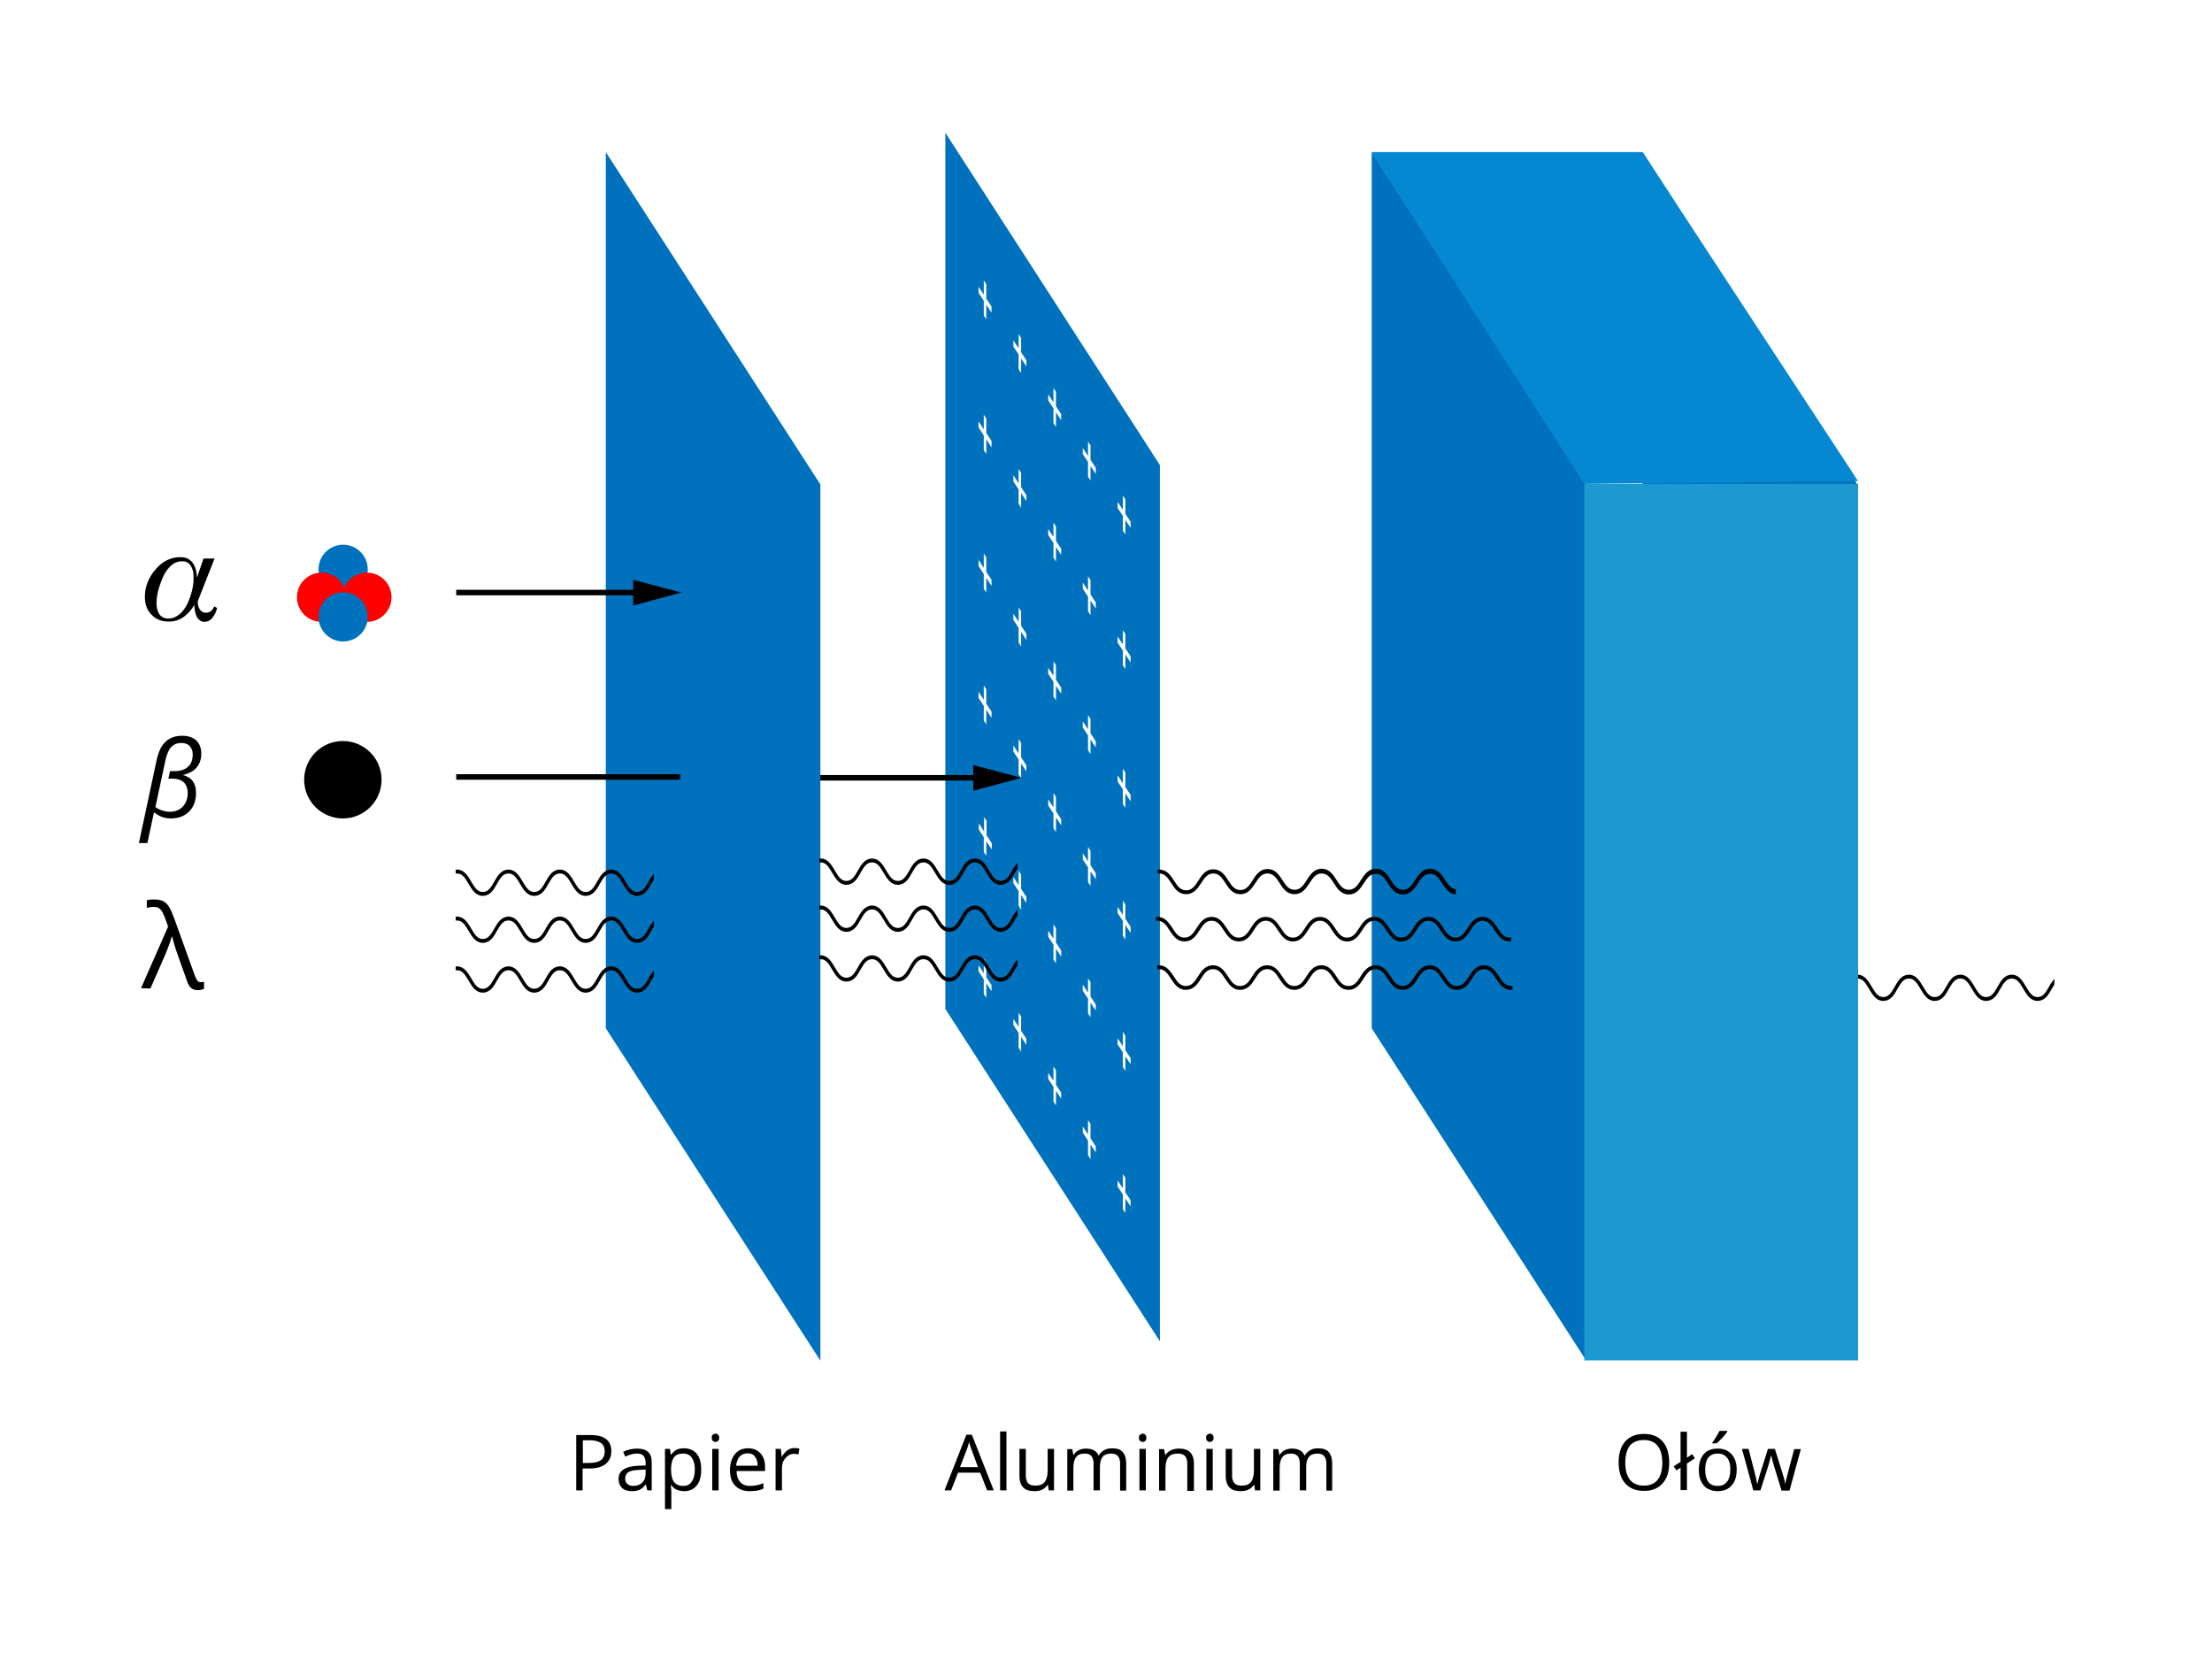
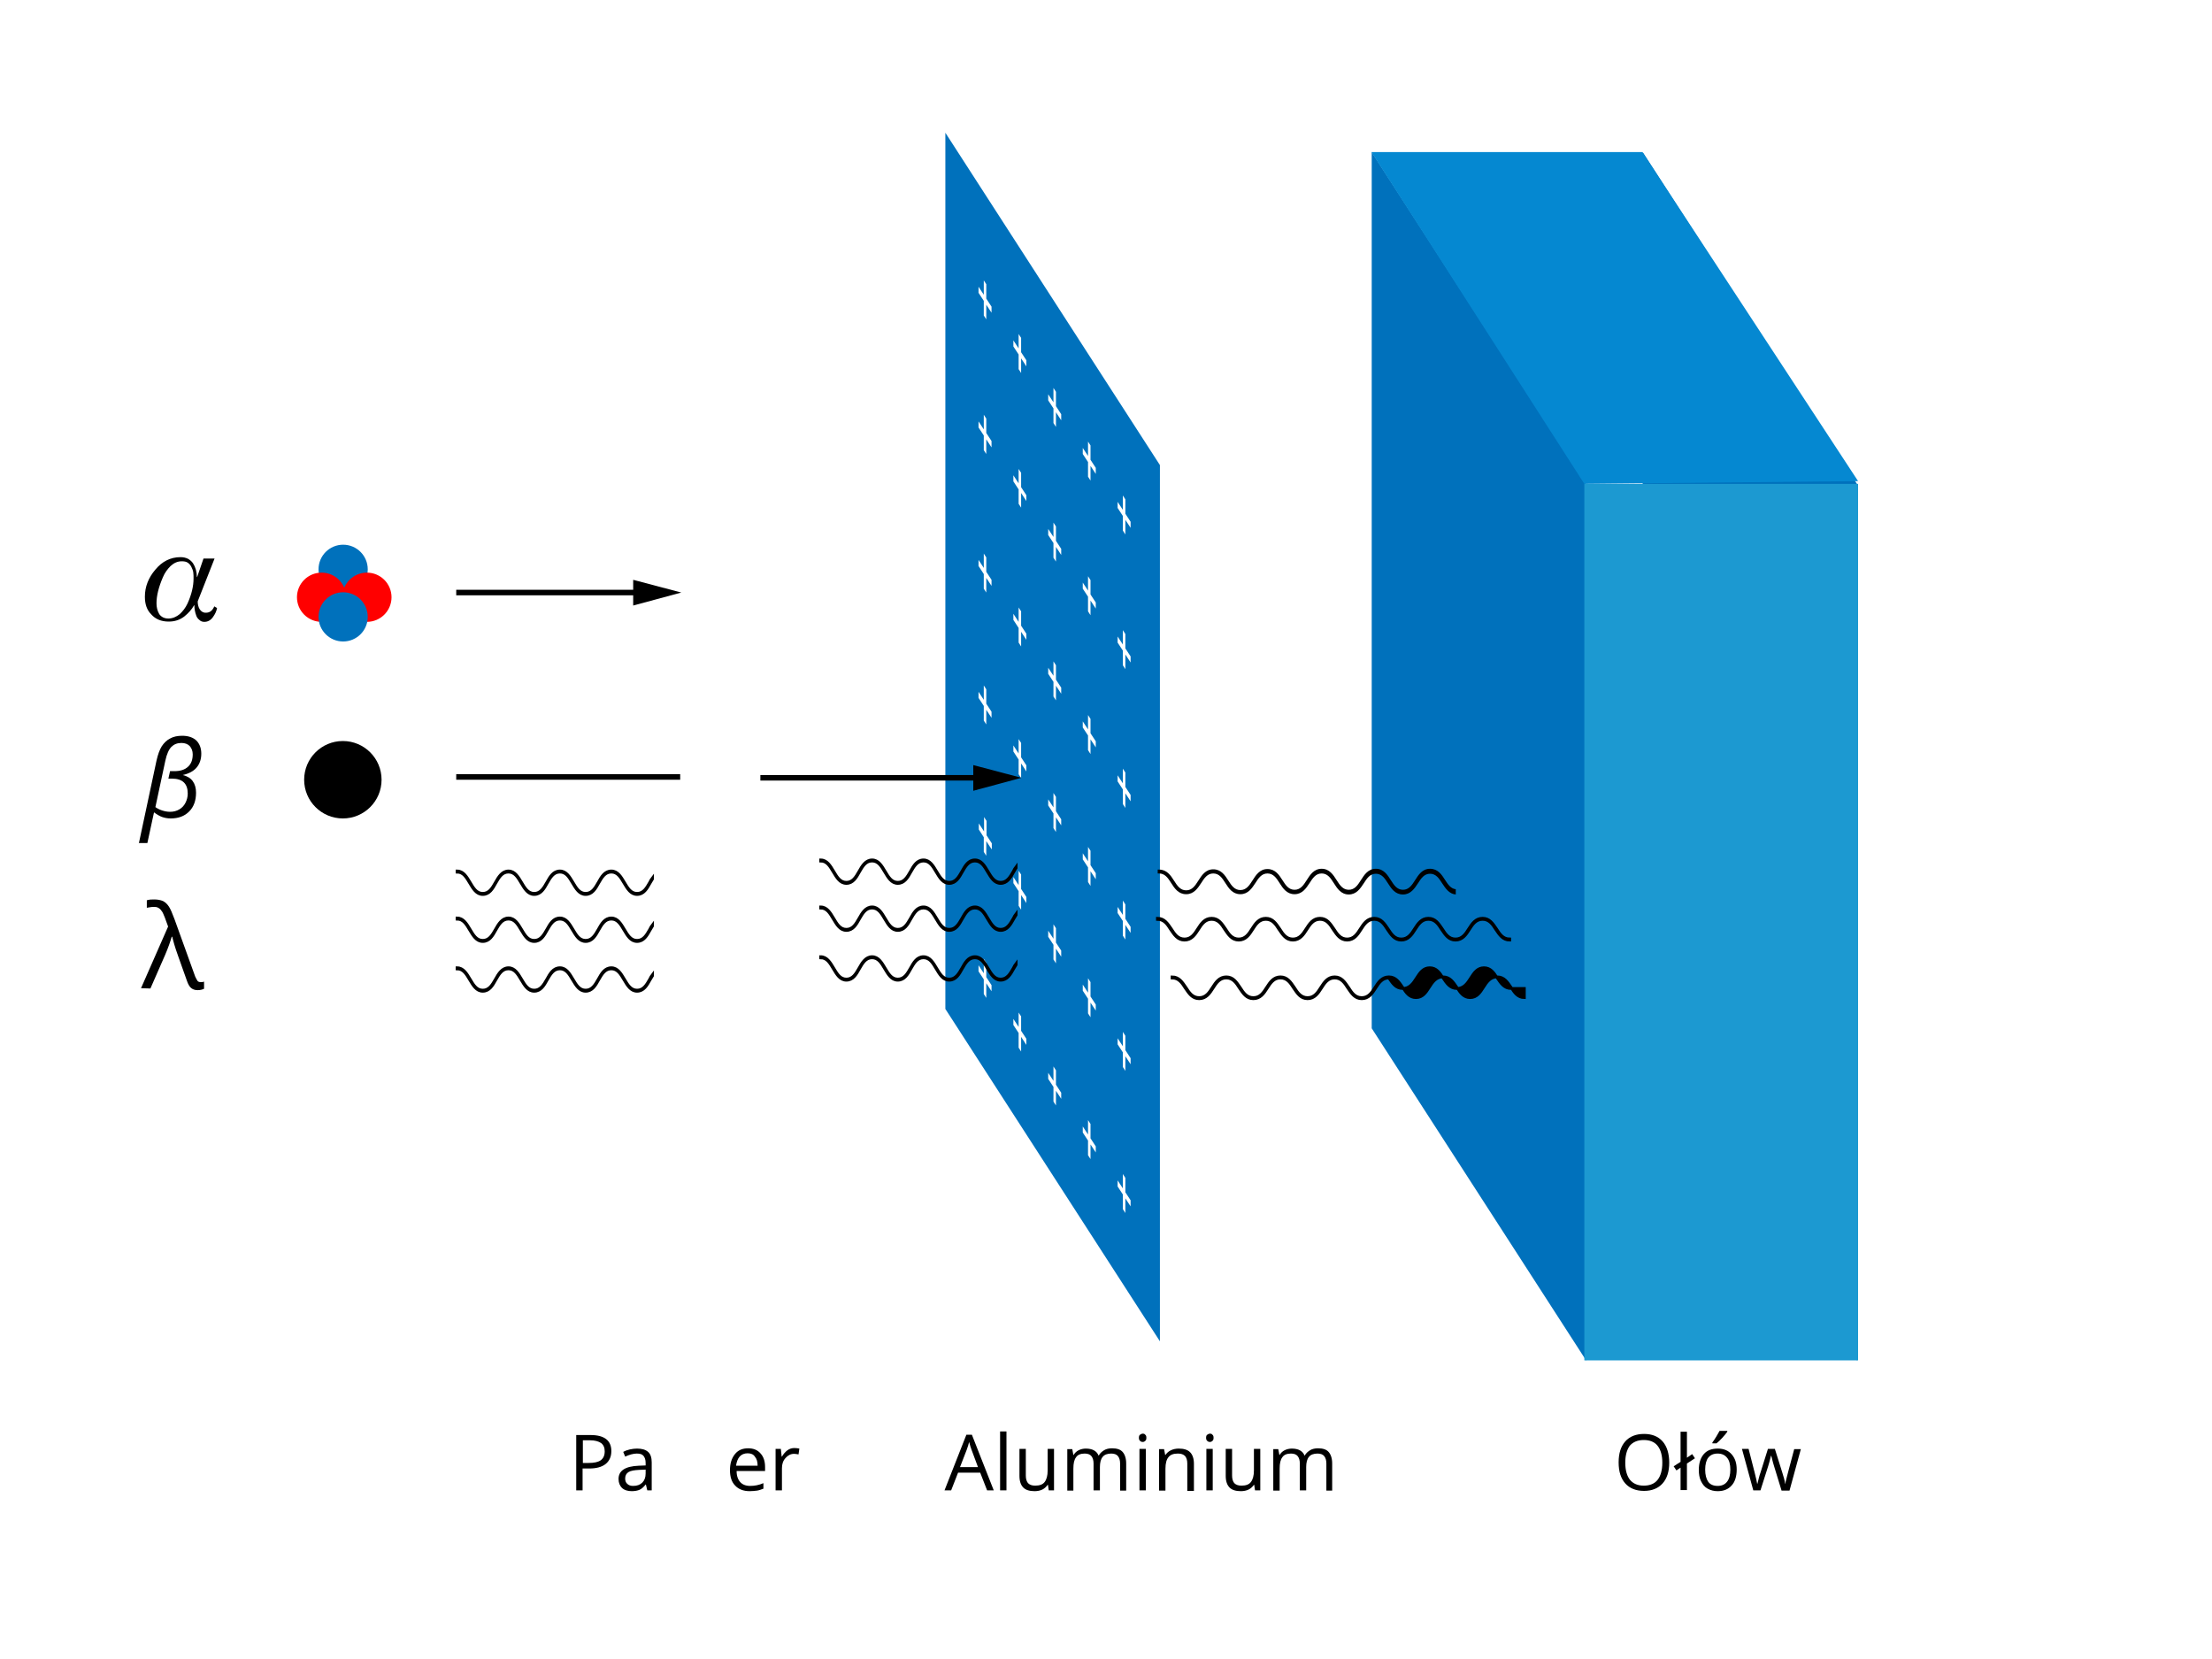
<svg xmlns="http://www.w3.org/2000/svg" version="1.1" x="0px" y="0px" viewBox="0 0 800 600" style="enable-background:new 0 0 800 600;" xml:space="preserve">
  <style type="text/css">
	.st0{fill:#FFFFFF;}
	.st1{fill:#0071BC;}
	.st2{fill:none;stroke:#000000;stroke-width:2;stroke-miterlimit:10;}
	.st3{stroke:#000000;stroke-miterlimit:10;}
	.st4{fill:#0588D1;}
	.st5{fill:#1C99D1;}
	.st6{fill:#FF0000;}
</style>
  <g id="tlo">
    <rect class="st0" width="800" height="600" />
  </g>
  <g id="rysunek">
    <path class="st1" d="M341.9,48v316.9l77.6,120.2V168.2L341.9,48z M358.6,358.5l-1.9-2.9v5.3l-0.9-1.4v-5.3l-1.9-2.9v-2.2l1.9,2.9   v-5.2l0.9,1.4v5.2l1.9,2.9V358.5z M358.6,307.1l-1.9-2.9v5.3l-0.9-1.4v-5.3L354,300v-2.2l1.9,2.9v-5.2l0.9,1.4v5.2l1.9,2.9V307.1z    M358.6,259.6l-1.9-2.9v5.3l-0.9-1.4v-5.3l-1.9-2.9v-2.2l1.9,2.9v-5.2l0.9,1.4v5.2l1.9,2.9V259.6z M358.6,211.9l-1.9-2.9v5.3   l-0.9-1.4v-5.3l-1.9-2.9v-2.2l1.9,2.9v-5.2l0.9,1.4v5.2l1.9,2.9V211.9z M358.6,161.8l-1.9-2.9v5.3l-0.9-1.4v-5.3l-1.9-2.9v-2.2   l1.9,2.9V150l0.9,1.4v5.2l1.9,2.9V161.8z M358.6,113.1l-1.9-2.9v5.3l-0.9-1.4v-5.3l-1.9-2.9v-2.2l1.9,2.9v-5.2l0.9,1.4v5.2l1.9,2.9   V113.1z M371.2,377.9l-1.9-2.9v5.3l-0.9-1.4v-5.3l-1.9-2.9v-2.2l1.9,2.9v-5.2l0.9,1.4v5.2l1.9,2.9V377.9z M371.2,326.6l-1.9-2.9   v5.3l-0.9-1.4v-5.3l-1.9-2.9v-2.2l1.9,2.9v-5.2l0.9,1.4v5.2l1.9,2.9V326.6z M371.2,279l-1.9-2.9v5.3l-0.9-1.4v-5.3l-1.9-2.9v-2.2   l1.9,2.9v-5.2l0.9,1.4v5.2l1.9,2.9V279z M371.2,231.4l-1.9-2.9v5.3l-0.9-1.4v-5.3l-1.9-2.9V222l1.9,2.9v-5.2l0.9,1.4v5.2l1.9,2.9   V231.4z M371.2,181.2l-1.9-2.9v5.3l-0.9-1.4V177l-1.9-2.9v-2.2l1.9,2.9v-5.2l0.9,1.4v5.2l1.9,2.9V181.2z M371.2,132.5l-1.9-2.9v5.3   l-0.9-1.4v-5.3l-1.9-2.9v-2.2l1.9,2.9v-5.2l0.9,1.4v5.2l1.9,2.9V132.5z M383.8,397.4l-1.9-2.9v5.3l-0.9-1.4v-5.3l-1.9-2.9V388   l1.9,2.9v-5.2l0.9,1.4v5.2l1.9,2.9V397.4z M383.8,346l-1.9-2.9v5.3l-0.9-1.4v-5.3l-1.9-2.9v-2.2l1.9,2.9v-5.2l0.9,1.4v5.2l1.9,2.9   V346z M383.8,298.5l-1.9-2.9v5.3l-0.9-1.4v-5.3l-1.9-2.9v-2.2l1.9,2.9v-5.2l0.9,1.4v5.2l1.9,2.9V298.5z M383.8,250.9l-1.9-2.9v5.3   l-0.9-1.4v-5.3l-1.9-2.9v-2.2l1.9,2.9v-5.2l0.9,1.4v5.2l1.9,2.9V250.9z M383.8,200.7l-1.9-2.9v5.3l-0.9-1.4v-5.3l-1.9-2.9v-2.2   l1.9,2.9V189l0.9,1.4v5.2l1.9,2.9V200.7z M383.8,152l-1.9-2.9v5.3L381,153v-5.3l-1.9-2.9v-2.2l1.9,2.9v-5.2l0.9,1.4v5.2l1.9,2.9   V152z M396.3,416.8l-1.9-2.9v5.3l-0.9-1.4v-5.3l-1.9-2.9v-2.2l1.9,2.9v-5.2l0.9,1.4v5.2l1.9,2.9V416.8z M396.3,365.5l-1.9-2.9v5.3   l-0.9-1.4v-5.3l-1.9-2.9v-2.2l1.9,2.9v-5.2l0.9,1.4v5.2l1.9,2.9V365.5z M396.3,318l-1.9-2.9v5.3l-0.9-1.4v-5.3l-1.9-2.9v-2.2   l1.9,2.9v-5.2l0.9,1.4v5.2l1.9,2.9V318z M396.3,270.3l-1.9-2.9v5.3l-0.9-1.4v-5.3l-1.9-2.9v-2.2l1.9,2.9v-5.2l0.9,1.4v5.2l1.9,2.9   V270.3z M396.3,220.1l-1.9-2.9v5.3l-0.9-1.4v-5.3l-1.9-2.9v-2.2l1.9,2.9v-5.2l0.9,1.4v5.2l1.9,2.9V220.1z M396.3,171.4l-1.9-2.9   v5.3l-0.9-1.4v-5.3l-1.9-2.9V162l1.9,2.9v-5.2l0.9,1.4v5.2l1.9,2.9V171.4z M408.9,436.3l-1.9-2.9v5.3l-0.9-1.4V432l-1.9-2.9v-2.2   l1.9,2.9v-5.2l0.9,1.4v5.2l1.9,2.9V436.3z M408.9,384.9L407,382v5.3l-0.9-1.4v-5.3l-1.9-2.9v-2.2l1.9,2.9v-5.2l0.9,1.4v5.2l1.9,2.9   V384.9z M408.9,337.4l-1.9-2.9v5.3l-0.9-1.4v-5.3l-1.9-2.9V328l1.9,2.9v-5.2l0.9,1.4v5.2l1.9,2.9V337.4z M408.9,289.8l-1.9-2.9v5.3   l-0.9-1.4v-5.3l-1.9-2.9v-2.2l1.9,2.9V278l0.9,1.4v5.2l1.9,2.9V289.8z M408.9,239.6l-1.9-2.9v5.3l-0.9-1.4v-5.3l-1.9-2.9v-2.2   l1.9,2.9v-5.2l0.9,1.4v5.2l1.9,2.9V239.6z M408.9,190.9L407,188v5.3l-0.9-1.4v-5.3l-1.9-2.9v-2.2l1.9,2.9v-5.2l0.9,1.4v5.2l1.9,2.9   V190.9z" />
    <g>
      <g>
        <line class="st2" x1="355.2" y1="281.3" x2="275" y2="281.3" />
        <g>
          <polygon points="352,276.7 369.4,281.3 352,286     " />
        </g>
      </g>
    </g>
-     <polygon class="st1" points="219.1,55 219.1,371.9 296.7,492.1 296.7,175.2  " />
    <polygon class="st1" points="496.1,55 496.1,371.9 573.7,492.1 573.7,175.2  " />
    <polygon class="st1" points="594.1,55 594.1,371.9 671.7,492.1 671.7,175.2  " />
    <g>
      <g>
-         <path class="st3" d="M546.5,357.5c-2.5,0-3.7-1.9-5-3.8c-1.2-1.9-2.4-3.7-4.8-3.7s-3.6,1.8-4.8,3.7c-1.2,1.9-2.5,3.8-5,3.8     c-2.5,0-3.7-1.9-5-3.8c-1.2-1.9-2.4-3.7-4.8-3.7c-2.4,0-3.6,1.8-4.8,3.7c-1.2,1.9-2.5,3.8-5,3.8c-2.5,0-3.7-1.9-5-3.8     c-1.2-1.9-2.4-3.7-4.8-3.7c-2.4,0-3.6,1.8-4.8,3.7c-1.2,1.9-2.5,3.8-5,3.8c-2.5,0-3.7-1.9-5-3.8c-1.2-1.9-2.4-3.7-4.8-3.7     s-3.6,1.8-4.8,3.7c-1.2,1.9-2.5,3.8-5,3.8c-2.5,0-3.7-1.9-5-3.8c-1.2-1.9-2.4-3.7-4.8-3.7c-2.4,0-3.6,1.8-4.8,3.7     c-1.2,1.9-2.5,3.8-5,3.8c-2.5,0-3.7-1.9-5-3.8c-1.2-1.9-2.4-3.7-4.8-3.7c-2.4,0-3.6,1.8-4.8,3.7c-1.2,1.9-2.5,3.8-5,3.8     c-2.5,0-3.7-1.9-5-3.8c-1.2-1.9-2.4-3.7-4.8-3.7v-0.4c2.5,0,3.7,1.9,5,3.8c1.2,1.9,2.4,3.7,4.8,3.7c2.4,0,3.6-1.8,4.8-3.7     c1.2-1.9,2.5-3.8,5-3.8c2.5,0,3.7,1.9,5,3.8c1.2,1.9,2.4,3.7,4.8,3.7c2.4,0,3.6-1.8,4.8-3.7c1.2-1.9,2.5-3.8,5-3.8     c2.5,0,3.7,1.9,5,3.8c1.2,1.9,2.4,3.7,4.8,3.7c2.4,0,3.6-1.8,4.8-3.7c1.2-1.9,2.5-3.8,5-3.8s3.7,1.9,5,3.8     c1.2,1.9,2.4,3.7,4.8,3.7c2.4,0,3.6-1.8,4.8-3.7c1.2-1.9,2.5-3.8,5-3.8s3.7,1.9,5,3.8c1.2,1.9,2.4,3.7,4.8,3.7     c2.4,0,3.6-1.8,4.8-3.7c1.2-1.9,2.5-3.8,5-3.8c2.5,0,3.7,1.9,5,3.8c1.2,1.9,2.4,3.7,4.8,3.7c2.4,0,3.6-1.8,4.8-3.7     c1.2-1.9,2.5-3.8,5-3.8s3.7,1.9,5,3.8c1.2,1.9,2.4,3.7,4.8,3.7V357.5z" />
+         <path class="st3" d="M546.5,357.5c-2.5,0-3.7-1.9-5-3.8c-1.2-1.9-2.4-3.7-4.8-3.7s-3.6,1.8-4.8,3.7c-1.2,1.9-2.5,3.8-5,3.8     c-2.5,0-3.7-1.9-5-3.8c-1.2-1.9-2.4-3.7-4.8-3.7c-2.4,0-3.6,1.8-4.8,3.7c-1.2,1.9-2.5,3.8-5,3.8c-2.5,0-3.7-1.9-5-3.8     c-2.4,0-3.6,1.8-4.8,3.7c-1.2,1.9-2.5,3.8-5,3.8c-2.5,0-3.7-1.9-5-3.8c-1.2-1.9-2.4-3.7-4.8-3.7     s-3.6,1.8-4.8,3.7c-1.2,1.9-2.5,3.8-5,3.8c-2.5,0-3.7-1.9-5-3.8c-1.2-1.9-2.4-3.7-4.8-3.7c-2.4,0-3.6,1.8-4.8,3.7     c-1.2,1.9-2.5,3.8-5,3.8c-2.5,0-3.7-1.9-5-3.8c-1.2-1.9-2.4-3.7-4.8-3.7c-2.4,0-3.6,1.8-4.8,3.7c-1.2,1.9-2.5,3.8-5,3.8     c-2.5,0-3.7-1.9-5-3.8c-1.2-1.9-2.4-3.7-4.8-3.7v-0.4c2.5,0,3.7,1.9,5,3.8c1.2,1.9,2.4,3.7,4.8,3.7c2.4,0,3.6-1.8,4.8-3.7     c1.2-1.9,2.5-3.8,5-3.8c2.5,0,3.7,1.9,5,3.8c1.2,1.9,2.4,3.7,4.8,3.7c2.4,0,3.6-1.8,4.8-3.7c1.2-1.9,2.5-3.8,5-3.8     c2.5,0,3.7,1.9,5,3.8c1.2,1.9,2.4,3.7,4.8,3.7c2.4,0,3.6-1.8,4.8-3.7c1.2-1.9,2.5-3.8,5-3.8s3.7,1.9,5,3.8     c1.2,1.9,2.4,3.7,4.8,3.7c2.4,0,3.6-1.8,4.8-3.7c1.2-1.9,2.5-3.8,5-3.8s3.7,1.9,5,3.8c1.2,1.9,2.4,3.7,4.8,3.7     c2.4,0,3.6-1.8,4.8-3.7c1.2-1.9,2.5-3.8,5-3.8c2.5,0,3.7,1.9,5,3.8c1.2,1.9,2.4,3.7,4.8,3.7c2.4,0,3.6-1.8,4.8-3.7     c1.2-1.9,2.5-3.8,5-3.8s3.7,1.9,5,3.8c1.2,1.9,2.4,3.7,4.8,3.7V357.5z" />
      </g>
    </g>
    <g>
      <g>
        <path class="st3" d="M546,340c-2.5,0-3.7-1.9-5-3.8c-1.2-1.9-2.4-3.7-4.8-3.7s-3.6,1.8-4.8,3.7c-1.2,1.9-2.5,3.8-5,3.8     c-2.5,0-3.7-1.9-5-3.8c-1.2-1.9-2.4-3.7-4.8-3.7c-2.4,0-3.6,1.8-4.8,3.7c-1.2,1.9-2.5,3.8-5,3.8c-2.5,0-3.7-1.9-5-3.8     c-1.2-1.9-2.4-3.7-4.8-3.7c-2.4,0-3.6,1.8-4.8,3.7c-1.2,1.9-2.5,3.8-5,3.8c-2.5,0-3.7-1.9-5-3.8c-1.2-1.9-2.4-3.7-4.8-3.7     s-3.6,1.8-4.8,3.7c-1.2,1.9-2.5,3.8-5,3.8c-2.5,0-3.7-1.9-5-3.8c-1.2-1.9-2.4-3.7-4.8-3.7c-2.4,0-3.6,1.8-4.8,3.7     c-1.2,1.9-2.5,3.8-5,3.8c-2.5,0-3.7-1.9-5-3.8c-1.2-1.9-2.4-3.7-4.8-3.7c-2.4,0-3.6,1.8-4.8,3.7c-1.2,1.9-2.5,3.8-5,3.8     c-2.5,0-3.7-1.9-5-3.8c-1.2-1.9-2.4-3.7-4.8-3.7v-0.4c2.5,0,3.7,1.9,5,3.8c1.2,1.9,2.4,3.7,4.8,3.7c2.4,0,3.6-1.8,4.8-3.7     c1.2-1.9,2.5-3.8,5-3.8c2.5,0,3.7,1.9,5,3.8c1.2,1.9,2.4,3.7,4.8,3.7c2.4,0,3.6-1.8,4.8-3.7c1.2-1.9,2.5-3.8,5-3.8     c2.5,0,3.7,1.9,5,3.8c1.2,1.9,2.4,3.7,4.8,3.7c2.4,0,3.6-1.8,4.8-3.7c1.2-1.9,2.5-3.8,5-3.8s3.7,1.9,5,3.8     c1.2,1.9,2.4,3.7,4.8,3.7c2.4,0,3.6-1.8,4.8-3.7c1.2-1.9,2.5-3.8,5-3.8s3.7,1.9,5,3.8c1.2,1.9,2.4,3.7,4.8,3.7     c2.4,0,3.6-1.8,4.8-3.7c1.2-1.9,2.5-3.8,5-3.8c2.5,0,3.7,1.9,5,3.8c1.2,1.9,2.4,3.7,4.8,3.7c2.4,0,3.6-1.8,4.8-3.7     c1.2-1.9,2.5-3.8,5-3.8s3.7,1.9,5,3.8c1.2,1.9,2.4,3.7,4.8,3.7V340z" />
      </g>
    </g>
    <g>
      <g>
        <line class="st2" x1="232.2" y1="214.3" x2="165" y2="214.3" />
        <g>
          <polygon points="229,209.7 246.4,214.3 229,219     " />
        </g>
      </g>
    </g>
    <line class="st2" x1="246" y1="281" x2="165" y2="281" />
    <g>
      <path class="st3" d="M236,317.4c-0.4,0.5-0.7,1.1-1,1.7c-1.2,2.1-2.3,4-4.6,4c-2.3,0-3.4-2-4.6-4c-1.2-2-2.4-4.1-4.7-4.1    c-2.4,0-3.6,2.1-4.7,4.1c-1.2,2.1-2.3,4-4.6,4c-2.3,0-3.4-2-4.6-4c-1.2-2-2.4-4.1-4.7-4.1c-2.4,0-3.6,2.1-4.7,4.1    c-1.2,2.1-2.3,4-4.6,4c-2.3,0-3.4-2-4.6-4c-1.2-2-2.4-4.1-4.7-4.1s-3.6,2.1-4.7,4.1c-1.2,2.1-2.3,4-4.6,4c-2.3,0-3.4-2-4.6-4    c-1.2-2-2.4-4.1-4.7-4.1v0.4c2.3,0,3.4,2,4.6,4c1.2,2,2.4,4.1,4.7,4.1c2.4,0,3.6-2.1,4.7-4.1c1.2-2.1,2.3-4,4.6-4    c2.3,0,3.4,2,4.6,4c1.2,2,2.4,4.1,4.7,4.1c2.4,0,3.6-2.1,4.7-4.1c1.2-2.1,2.3-4,4.6-4c2.3,0,3.4,2,4.6,4c1.2,2,2.4,4.1,4.7,4.1    c2.4,0,3.6-2.1,4.7-4.1c1.2-2.1,2.3-4,4.6-4c2.3,0,3.4,2,4.6,4c1.2,2,2.4,4.1,4.7,4.1c2.4,0,3.6-2.1,4.7-4.1    c0.3-0.5,0.6-1,0.9-1.5V317.4z" />
      <path class="st3" d="M236,334.4c-0.4,0.5-0.7,1.1-1,1.7c-1.2,2.1-2.3,4-4.6,4c-2.3,0-3.4-2-4.6-4c-1.2-2-2.4-4.1-4.7-4.1    c-2.4,0-3.6,2.1-4.7,4.1c-1.2,2.1-2.3,4-4.6,4c-2.3,0-3.4-2-4.6-4c-1.2-2-2.4-4.1-4.7-4.1c-2.4,0-3.6,2.1-4.7,4.1    c-1.2,2.1-2.3,4-4.6,4c-2.3,0-3.4-2-4.6-4c-1.2-2-2.4-4.1-4.7-4.1s-3.6,2.1-4.7,4.1c-1.2,2.1-2.3,4-4.6,4c-2.3,0-3.4-2-4.6-4    c-1.2-2-2.4-4.1-4.7-4.1v0.4c2.3,0,3.4,2,4.6,4c1.2,2,2.4,4.1,4.7,4.1c2.4,0,3.6-2.1,4.7-4.1c1.2-2.1,2.3-4,4.6-4    c2.3,0,3.4,2,4.6,4c1.2,2,2.4,4.1,4.7,4.1c2.4,0,3.6-2.1,4.7-4.1c1.2-2.1,2.3-4,4.6-4c2.3,0,3.4,2,4.6,4c1.2,2,2.4,4.1,4.7,4.1    c2.4,0,3.6-2.1,4.7-4.1c1.2-2.1,2.3-4,4.6-4c2.3,0,3.4,2,4.6,4c1.2,2,2.4,4.1,4.7,4.1c2.4,0,3.6-2.1,4.7-4.1    c0.3-0.5,0.6-1,0.9-1.5V334.4z" />
      <path class="st3" d="M236,352.4c-0.4,0.5-0.7,1.1-1,1.7c-1.2,2.1-2.3,4-4.6,4c-2.3,0-3.4-2-4.6-4c-1.2-2-2.4-4.1-4.7-4.1    c-2.4,0-3.6,2.1-4.7,4.1c-1.2,2.1-2.3,4-4.6,4c-2.3,0-3.4-2-4.6-4c-1.2-2-2.4-4.1-4.7-4.1c-2.4,0-3.6,2.1-4.7,4.1    c-1.2,2.1-2.3,4-4.6,4c-2.3,0-3.4-2-4.6-4c-1.2-2-2.4-4.1-4.7-4.1s-3.6,2.1-4.7,4.1c-1.2,2.1-2.3,4-4.6,4c-2.3,0-3.4-2-4.6-4    c-1.2-2-2.4-4.1-4.7-4.1v0.4c2.3,0,3.4,2,4.6,4c1.2,2,2.4,4.1,4.7,4.1c2.4,0,3.6-2.1,4.7-4.1c1.2-2.1,2.3-4,4.6-4    c2.3,0,3.4,2,4.6,4c1.2,2,2.4,4.1,4.7,4.1c2.4,0,3.6-2.1,4.7-4.1c1.2-2.1,2.3-4,4.6-4c2.3,0,3.4,2,4.6,4c1.2,2,2.4,4.1,4.7,4.1    c2.4,0,3.6-2.1,4.7-4.1c1.2-2.1,2.3-4,4.6-4c2.3,0,3.4,2,4.6,4c1.2,2,2.4,4.1,4.7,4.1c2.4,0,3.6-2.1,4.7-4.1    c0.3-0.5,0.6-1,0.9-1.5V352.4z" />
    </g>
    <g>
      <path class="st3" d="M367.5,313.4c-0.4,0.5-0.7,1.1-1,1.7c-1.2,2.1-2.3,4-4.6,4c-2.3,0-3.4-2-4.6-4c-1.2-2-2.4-4.1-4.7-4.1    c-2.4,0-3.6,2.1-4.7,4.1c-1.2,2.1-2.3,4-4.6,4c-2.3,0-3.4-2-4.6-4c-1.2-2-2.4-4.1-4.7-4.1c-2.4,0-3.6,2.1-4.7,4.1    c-1.2,2.1-2.3,4-4.6,4c-2.3,0-3.4-2-4.6-4c-1.2-2-2.4-4.1-4.7-4.1s-3.6,2.1-4.7,4.1c-1.2,2.1-2.3,4-4.6,4c-2.3,0-3.4-2-4.6-4    c-1.2-2-2.4-4.1-4.7-4.1v0.4c2.3,0,3.4,2,4.6,4c1.2,2,2.4,4.1,4.7,4.1c2.4,0,3.6-2.1,4.7-4.1c1.2-2.1,2.3-4,4.6-4    c2.3,0,3.4,2,4.6,4c1.2,2,2.4,4.1,4.7,4.1c2.4,0,3.6-2.1,4.7-4.1c1.2-2.1,2.3-4,4.6-4c2.3,0,3.4,2,4.6,4c1.2,2,2.4,4.1,4.7,4.1    c2.4,0,3.6-2.1,4.7-4.1c1.2-2.1,2.3-4,4.6-4c2.3,0,3.4,2,4.6,4c1.2,2,2.4,4.1,4.7,4.1c2.4,0,3.6-2.1,4.7-4.1    c0.3-0.5,0.6-1,0.9-1.5V313.4z" />
      <path class="st3" d="M367.5,330.4c-0.4,0.5-0.7,1.1-1,1.7c-1.2,2.1-2.3,4-4.6,4c-2.3,0-3.4-2-4.6-4c-1.2-2-2.4-4.1-4.7-4.1    c-2.4,0-3.6,2.1-4.7,4.1c-1.2,2.1-2.3,4-4.6,4c-2.3,0-3.4-2-4.6-4c-1.2-2-2.4-4.1-4.7-4.1c-2.4,0-3.6,2.1-4.7,4.1    c-1.2,2.1-2.3,4-4.6,4c-2.3,0-3.4-2-4.6-4c-1.2-2-2.4-4.1-4.7-4.1s-3.6,2.1-4.7,4.1c-1.2,2.1-2.3,4-4.6,4c-2.3,0-3.4-2-4.6-4    c-1.2-2-2.4-4.1-4.7-4.1v0.4c2.3,0,3.4,2,4.6,4c1.2,2,2.4,4.1,4.7,4.1c2.4,0,3.6-2.1,4.7-4.1c1.2-2.1,2.3-4,4.6-4    c2.3,0,3.4,2,4.6,4c1.2,2,2.4,4.1,4.7,4.1c2.4,0,3.6-2.1,4.7-4.1c1.2-2.1,2.3-4,4.6-4c2.3,0,3.4,2,4.6,4c1.2,2,2.4,4.1,4.7,4.1    c2.4,0,3.6-2.1,4.7-4.1c1.2-2.1,2.3-4,4.6-4c2.3,0,3.4,2,4.6,4c1.2,2,2.4,4.1,4.7,4.1c2.4,0,3.6-2.1,4.7-4.1    c0.3-0.5,0.6-1,0.9-1.5V330.4z" />
      <path class="st3" d="M367.5,348.4c-0.4,0.5-0.7,1.1-1,1.7c-1.2,2.1-2.3,4-4.6,4c-2.3,0-3.4-2-4.6-4c-1.2-2-2.4-4.1-4.7-4.1    c-2.4,0-3.6,2.1-4.7,4.1c-1.2,2.1-2.3,4-4.6,4c-2.3,0-3.4-2-4.6-4c-1.2-2-2.4-4.1-4.7-4.1c-2.4,0-3.6,2.1-4.7,4.1    c-1.2,2.1-2.3,4-4.6,4c-2.3,0-3.4-2-4.6-4c-1.2-2-2.4-4.1-4.7-4.1s-3.6,2.1-4.7,4.1c-1.2,2.1-2.3,4-4.6,4c-2.3,0-3.4-2-4.6-4    c-1.2-2-2.4-4.1-4.7-4.1v0.4c2.3,0,3.4,2,4.6,4c1.2,2,2.4,4.1,4.7,4.1c2.4,0,3.6-2.1,4.7-4.1c1.2-2.1,2.3-4,4.6-4    c2.3,0,3.4,2,4.6,4c1.2,2,2.4,4.1,4.7,4.1c2.4,0,3.6-2.1,4.7-4.1c1.2-2.1,2.3-4,4.6-4c2.3,0,3.4,2,4.6,4c1.2,2,2.4,4.1,4.7,4.1    c2.4,0,3.6-2.1,4.7-4.1c1.2-2.1,2.3-4,4.6-4c2.3,0,3.4,2,4.6,4c1.2,2,2.4,4.1,4.7,4.1c2.4,0,3.6-2.1,4.7-4.1    c0.3-0.5,0.6-1,0.9-1.5V348.4z" />
    </g>
    <path d="M526.5,321.6c-1.8-0.2-2.8-1.7-3.9-3.4c-1.2-1.9-2.6-4-5.4-4s-4.2,2.2-5.4,4.1c-1.2,1.9-2.3,3.5-4.4,3.5   c-2.1,0-3.2-1.6-4.4-3.5c-1.2-1.9-2.6-4.1-5.4-4.1c-2.8,0-4.2,2.2-5.4,4.1c-1.2,1.9-2.3,3.5-4.4,3.5s-3.2-1.6-4.4-3.5   c-1.2-1.9-2.6-4.1-5.4-4.1s-4.2,2.2-5.4,4.1c-1.2,1.9-2.3,3.5-4.4,3.5c-2.1,0-3.2-1.6-4.4-3.5c-1.2-1.9-2.6-4-5.4-4   c-2.8,0-4.2,2.2-5.4,4.1c-1.2,1.9-2.3,3.5-4.4,3.5c-2.1,0-3.2-1.6-4.4-3.5c-1.2-1.9-2.6-4-5.4-4s-4.2,2.2-5.4,4.1   c-1.2,1.9-2.3,3.5-4.4,3.5s-3.2-1.6-4.4-3.5c-1.2-1.9-2.6-4-5.4-4h-0.5v1.4h0.5c2.1,0,3.2,1.6,4.4,3.5c1.2,1.9,2.6,4,5.4,4   s4.2-2.2,5.4-4c1.2-1.9,2.3-3.5,4.4-3.5s3.2,1.6,4.4,3.5c1.2,1.9,2.6,4,5.4,4c2.8,0,4.2-2.2,5.4-4c1.2-1.9,2.3-3.5,4.4-3.5   c2.1,0,3.2,1.6,4.4,3.5c1.2,1.9,2.6,4,5.4,4c2.8,0,4.2-2.2,5.4-4c1.2-1.9,2.3-3.5,4.4-3.5c2.1,0,3.2,1.6,4.4,3.5   c1.2,1.9,2.6,4.1,5.4,4.1c2.8,0,4.2-2.2,5.4-4c1.2-1.9,2.3-3.5,4.4-3.5c2.1,0,3.2,1.6,4.4,3.5c1.2,1.9,2.6,4,5.4,4   c2.8,0,4.2-2.2,5.4-4c1.2-1.9,2.3-3.5,4.4-3.5c2.1,0,3.2,1.6,4.4,3.5c1.2,1.8,2.5,3.8,4.9,4V321.6z" />
-     <path class="st3" d="M742.5,355.4c-0.4,0.5-0.7,1.1-1,1.7c-1.2,2.1-2.3,4-4.6,4c-2.3,0-3.4-2-4.6-4c-1.2-2-2.4-4.1-4.7-4.1   c-2.4,0-3.6,2.1-4.7,4.1c-1.2,2.1-2.3,4-4.6,4c-2.3,0-3.4-2-4.6-4c-1.2-2-2.4-4.1-4.7-4.1c-2.4,0-3.6,2.1-4.7,4.1   c-1.2,2.1-2.3,4-4.6,4c-2.3,0-3.4-2-4.6-4c-1.2-2-2.4-4.1-4.7-4.1c-2.4,0-3.6,2.1-4.7,4.1c-1.2,2.1-2.3,4-4.6,4c-2.3,0-3.4-2-4.6-4   c-1.2-2-2.4-4.1-4.7-4.1v0.4c2.3,0,3.4,2,4.6,4c1.2,2,2.4,4.1,4.7,4.1c2.4,0,3.6-2.1,4.7-4.1c1.2-2.1,2.3-4,4.6-4s3.4,2,4.6,4   c1.2,2,2.4,4.1,4.7,4.1c2.4,0,3.6-2.1,4.7-4.1c1.2-2.1,2.3-4,4.6-4c2.3,0,3.4,2,4.6,4c1.2,2,2.4,4.1,4.7,4.1c2.4,0,3.6-2.1,4.7-4.1   c1.2-2.1,2.3-4,4.6-4c2.3,0,3.4,2,4.6,4c1.2,2,2.4,4.1,4.7,4.1c2.4,0,3.6-2.1,4.7-4.1c0.3-0.5,0.6-1,0.9-1.5V355.4z" />
    <g>
      <g>
        <path d="M221.1,524.8c0,2-0.7,3.6-2.1,4.7c-1.4,1.1-3.4,1.6-5.9,1.6h-2.4v7.9h-2.3v-20h5.2C218.6,519,221.1,521,221.1,524.8z      M210.7,529.1h2.1c2.1,0,3.5-0.3,4.5-1c0.9-0.7,1.4-1.7,1.4-3.2c0-1.3-0.4-2.3-1.3-3c-0.9-0.6-2.2-1-4-1h-2.6V529.1z" />
        <path d="M234.1,539l-0.5-2.1h-0.1c-0.7,0.9-1.5,1.6-2.2,1.9c-0.7,0.3-1.7,0.5-2.8,0.5c-1.5,0-2.7-0.4-3.5-1.1     c-0.8-0.8-1.3-1.9-1.3-3.3c0-3,2.4-4.6,7.3-4.8l2.5-0.1v-0.9c0-1.2-0.3-2-0.8-2.6s-1.3-0.8-2.4-0.8c-1.2,0-2.7,0.4-4.2,1.1     l-0.7-1.7c0.7-0.4,1.5-0.7,2.4-0.9c0.9-0.2,1.8-0.3,2.6-0.3c1.8,0,3.1,0.4,4,1.2s1.3,2.1,1.3,3.8V539H234.1z M229,537.4     c1.4,0,2.5-0.4,3.3-1.2s1.2-1.9,1.2-3.3v-1.4l-2.3,0.1c-1.8,0.1-3.1,0.3-3.9,0.8c-0.8,0.5-1.2,1.3-1.2,2.3c0,0.8,0.2,1.4,0.7,1.9     C227.4,537.2,228.1,537.4,229,537.4z" />
-         <path d="M247.5,539.3c-1,0-1.9-0.2-2.7-0.5s-1.5-0.9-2-1.7h-0.2c0.1,0.9,0.2,1.7,0.2,2.5v6.2h-2.3V524h1.8l0.3,2.1h0.1     c0.6-0.8,1.3-1.4,2-1.8c0.8-0.4,1.7-0.5,2.7-0.5c2,0,3.5,0.7,4.6,2s1.6,3.3,1.6,5.7c0,2.5-0.5,4.4-1.6,5.7     C250.9,538.6,249.4,539.3,247.5,539.3z M247.1,525.7c-1.5,0-2.6,0.4-3.3,1.3s-1,2.2-1.1,4v0.5c0,2.1,0.4,3.6,1.1,4.5     c0.7,0.9,1.8,1.4,3.4,1.4c1.3,0,2.3-0.5,3-1.6c0.7-1,1.1-2.5,1.1-4.3c0-1.9-0.4-3.3-1.1-4.3C249.5,526.2,248.5,525.7,247.1,525.7     z" />
-         <path d="M257.4,520c0-0.5,0.1-0.9,0.4-1.1c0.3-0.2,0.6-0.4,1-0.4c0.4,0,0.7,0.1,0.9,0.4c0.3,0.2,0.4,0.6,0.4,1.1     s-0.1,0.9-0.4,1.1c-0.3,0.3-0.6,0.4-0.9,0.4c-0.4,0-0.7-0.1-1-0.4C257.6,520.8,257.4,520.5,257.4,520z M259.9,539h-2.3v-15h2.3     V539z" />
        <path d="M271.1,539.3c-2.2,0-4-0.7-5.2-2c-1.3-1.3-1.9-3.2-1.9-5.6c0-2.4,0.6-4.3,1.8-5.8s2.8-2.1,4.8-2.1c1.9,0,3.4,0.6,4.5,1.9     c1.1,1.2,1.6,2.9,1.6,4.9v1.4h-10.3c0,1.8,0.5,3.1,1.3,4c0.8,0.9,2,1.4,3.6,1.4c1.6,0,3.2-0.3,4.8-1v2c-0.8,0.3-1.6,0.6-2.3,0.7     C272.9,539.2,272.1,539.3,271.1,539.3z M270.4,525.6c-1.2,0-2.2,0.4-2.9,1.2c-0.7,0.8-1.1,1.9-1.3,3.3h7.8c0-1.4-0.3-2.5-1-3.3     C272.5,526,271.6,525.6,270.4,525.6z" />
        <path d="M287.3,523.7c0.7,0,1.3,0.1,1.8,0.2l-0.3,2.1c-0.6-0.1-1.2-0.2-1.6-0.2c-1.2,0-2.2,0.5-3.1,1.5s-1.3,2.2-1.3,3.7v8h-2.3     v-15h1.9l0.3,2.8h0.1c0.6-1,1.2-1.7,2-2.3C285.5,524,286.3,523.7,287.3,523.7z" />
      </g>
    </g>
    <g>
      <g>
        <path d="M357,539l-2.5-6.4h-8L344,539h-2.4l7.9-20.1h2l7.9,20.1H357z M353.7,530.6l-2.3-6.2c-0.3-0.8-0.6-1.7-0.9-2.9     c-0.2,0.9-0.5,1.8-0.9,2.9l-2.4,6.2H353.7z" />
        <path d="M364,539h-2.3v-21.3h2.3V539z" />
        <path d="M371,524v9.7c0,1.2,0.3,2.1,0.8,2.7c0.6,0.6,1.4,0.9,2.6,0.9c1.6,0,2.7-0.4,3.4-1.3s1.1-2.3,1.1-4.2V524h2.3v15h-1.9     l-0.3-2h-0.1c-0.5,0.7-1.1,1.3-1.9,1.7c-0.8,0.4-1.8,0.6-2.8,0.6c-1.8,0-3.2-0.4-4.1-1.3c-0.9-0.9-1.4-2.3-1.4-4.2V524H371z" />
        <path d="M405.1,539v-9.7c0-1.2-0.3-2.1-0.8-2.7c-0.5-0.6-1.3-0.9-2.4-0.9c-1.4,0-2.5,0.4-3.1,1.2c-0.7,0.8-1,2.1-1,3.7v8.4h-2.3     v-9.7c0-1.2-0.3-2.1-0.8-2.7c-0.5-0.6-1.3-0.9-2.4-0.9c-1.4,0-2.5,0.4-3.1,1.3c-0.7,0.9-1,2.2-1,4.2v7.9H386v-15h1.8l0.4,2.1h0.1     c0.4-0.7,1-1.3,1.8-1.7s1.7-0.6,2.6-0.6c2.3,0,3.9,0.8,4.6,2.5h0.1c0.4-0.8,1.1-1.4,1.9-1.9s1.8-0.7,2.9-0.7c1.7,0,3,0.4,3.8,1.3     c0.8,0.9,1.3,2.3,1.3,4.2v9.8H405.1z" />
        <path d="M411.9,520c0-0.5,0.1-0.9,0.4-1.1c0.3-0.2,0.6-0.4,1-0.4c0.4,0,0.7,0.1,0.9,0.4c0.3,0.2,0.4,0.6,0.4,1.1     s-0.1,0.9-0.4,1.1c-0.3,0.3-0.6,0.4-0.9,0.4c-0.4,0-0.7-0.1-1-0.4C412,520.8,411.9,520.5,411.9,520z M414.4,539h-2.3v-15h2.3V539     z" />
        <path d="M429.4,539v-9.7c0-1.2-0.3-2.1-0.8-2.7c-0.6-0.6-1.4-0.9-2.6-0.9c-1.6,0-2.7,0.4-3.4,1.3c-0.7,0.8-1.1,2.2-1.1,4.2v7.9     h-2.3v-15h1.8l0.4,2.1h0.1c0.5-0.7,1.1-1.3,2-1.7c0.8-0.4,1.8-0.6,2.8-0.6c1.8,0,3.2,0.4,4.1,1.3c0.9,0.9,1.4,2.3,1.4,4.2v9.8     H429.4z" />
        <path d="M436.2,520c0-0.5,0.1-0.9,0.4-1.1c0.3-0.2,0.6-0.4,1-0.4c0.4,0,0.7,0.1,0.9,0.4c0.3,0.2,0.4,0.6,0.4,1.1     s-0.1,0.9-0.4,1.1c-0.3,0.3-0.6,0.4-0.9,0.4c-0.4,0-0.7-0.1-1-0.4C436.3,520.8,436.2,520.5,436.2,520z M438.6,539h-2.3v-15h2.3     V539z" />
        <path d="M445.6,524v9.7c0,1.2,0.3,2.1,0.8,2.7c0.6,0.6,1.4,0.9,2.6,0.9c1.6,0,2.7-0.4,3.4-1.3s1.1-2.3,1.1-4.2V524h2.3v15h-1.9     l-0.3-2h-0.1c-0.5,0.7-1.1,1.3-1.9,1.7s-1.8,0.6-2.8,0.6c-1.8,0-3.2-0.4-4.1-1.3s-1.4-2.3-1.4-4.2V524H445.6z" />
        <path d="M479.7,539v-9.7c0-1.2-0.3-2.1-0.8-2.7c-0.5-0.6-1.3-0.9-2.4-0.9c-1.4,0-2.5,0.4-3.1,1.2c-0.7,0.8-1,2.1-1,3.7v8.4h-2.3     v-9.7c0-1.2-0.3-2.1-0.8-2.7c-0.5-0.6-1.3-0.9-2.4-0.9c-1.4,0-2.5,0.4-3.1,1.3c-0.7,0.9-1,2.2-1,4.2v7.9h-2.3v-15h1.8l0.4,2.1     h0.1c0.4-0.7,1-1.3,1.8-1.7s1.7-0.6,2.6-0.6c2.3,0,3.9,0.8,4.6,2.5h0.1c0.4-0.8,1.1-1.4,1.9-1.9s1.8-0.7,2.9-0.7     c1.7,0,3,0.4,3.8,1.3c0.8,0.9,1.3,2.3,1.3,4.2v9.8H479.7z" />
      </g>
    </g>
    <g>
      <g>
        <path d="M603.7,529c0,3.2-0.8,5.7-2.4,7.5s-3.9,2.7-6.7,2.7c-2.9,0-5.2-0.9-6.8-2.7c-1.6-1.8-2.4-4.3-2.4-7.6     c0-3.3,0.8-5.8,2.4-7.6c1.6-1.8,3.9-2.7,6.8-2.7c2.9,0,5.1,0.9,6.7,2.7S603.7,525.8,603.7,529z M587.8,529c0,2.7,0.6,4.8,1.7,6.2     c1.2,1.4,2.8,2.1,5,2.1c2.2,0,3.9-0.7,5-2.1c1.1-1.4,1.7-3.5,1.7-6.2c0-2.7-0.6-4.7-1.7-6.1c-1.1-1.4-2.8-2.1-5-2.1     c-2.2,0-3.9,0.7-5.1,2.1C588.4,524.3,587.8,526.3,587.8,529z" />
        <path d="M610.1,527.2l1.9-1.3l1,1.5l-2.9,1.9v9.6h-2.3v-8.1l-1.5,1l-1-1.5l2.5-1.6v-10.9h2.3V527.2z" />
        <path d="M628.1,531.5c0,2.4-0.6,4.4-1.8,5.7c-1.2,1.4-2.9,2.1-5.1,2.1c-1.3,0-2.5-0.3-3.6-0.9s-1.8-1.5-2.4-2.7     c-0.6-1.2-0.8-2.6-0.8-4.1c0-2.4,0.6-4.3,1.8-5.7c1.2-1.4,2.9-2,5.1-2c2.1,0,3.8,0.7,5,2.1S628.1,529.1,628.1,531.5z      M616.7,531.5c0,1.9,0.4,3.4,1.1,4.4s1.9,1.5,3.4,1.5c1.5,0,2.6-0.5,3.4-1.5s1.2-2.5,1.2-4.4c0-1.9-0.4-3.4-1.2-4.3     c-0.8-1-1.9-1.5-3.4-1.5c-1.5,0-2.6,0.5-3.4,1.5C617.1,528.1,616.7,529.6,616.7,531.5z M619.3,521.7c0.4-0.6,0.9-1.2,1.4-2.1     s0.9-1.5,1.2-2.1h2.8v0.3c-0.4,0.6-1,1.3-1.8,2.2s-1.5,1.5-2.1,2h-1.5V521.7z" />
        <path d="M644.3,539l-2.7-8.8c-0.2-0.5-0.5-1.8-1-3.7h-0.1c-0.4,1.6-0.7,2.8-1,3.7l-2.8,8.8h-2.6l-4.1-15h2.4     c1,3.8,1.7,6.6,2.2,8.6s0.8,3.3,0.9,4h0.1c0.1-0.5,0.3-1.2,0.5-2c0.2-0.8,0.4-1.5,0.6-2l2.7-8.6h2.5l2.7,8.6c0.5,1.6,0.9,2.9,1,4     h0.1c0-0.3,0.1-0.8,0.3-1.5s1.1-4.4,2.9-11h2.4l-4.1,15H644.3z" />
      </g>
    </g>
    <polygon class="st4" points="594,55 496,55 573,175 672,174  " />
    <rect x="573" y="175" class="st5" width="99" height="317" />
    <circle cx="124" cy="282" r="14" />
    <g>
      <circle class="st1" cx="124.1" cy="205.9" r="8.9" />
      <circle class="st6" cx="116.3" cy="216" r="8.9" />
      <circle class="st6" cx="132.7" cy="216" r="8.9" />
      <circle class="st1" cx="124.1" cy="223.1" r="8.9" />
    </g>
    <g>
      <path d="M78.5,219.9c-0.2,1.1-0.7,2.2-1.5,3.3c-0.8,1.1-1.8,1.7-3.1,1.7c-0.7,0-1.3-0.2-1.8-0.7c-0.5-0.4-0.9-0.9-1.1-1.5    c-0.5-1.3-0.7-2.6-0.7-3.8h-0.1c-0.9,1.6-2.1,2.9-3.6,4.1c-1.6,1.2-3.4,1.8-5.6,1.8c-2.7,0-4.8-0.9-6.3-2.6    c-1.6-1.6-2.3-3.7-2.3-6.4c0-3.6,1.3-6.9,3.8-9.8c2.4-2.9,5.4-4.5,9.1-4.5c1,0,1.9,0.2,2.7,0.6c0.7,0.4,1.3,0.9,1.8,1.6    c0.9,1.4,1.4,3.1,1.4,5h0.1l2.3-6.7h4l-6.1,15.5c0,1,0.2,2,0.7,2.8c0.5,0.8,1.2,1.3,2.2,1.3c0.8,0,1.4-0.2,1.9-0.6    c0.5-0.4,0.9-1,1.2-1.7L78.5,219.9z M60.9,223.7c1.5,0,2.9-0.6,4.1-1.6c1.1-1,2.1-2.3,2.8-3.8c1.5-3.3,2.2-6.3,2.2-9.1    c0-0.7,0-1.5-0.1-2.2c-0.1-0.7-0.4-1.4-0.7-2c-0.3-0.6-0.7-1.1-1.3-1.5c-0.6-0.4-1.3-0.5-2.2-0.5c-1.5,0-2.8,0.6-4,1.7    c-1.1,1.1-2.1,2.4-2.8,4.1c-1.5,3.5-2.3,6.6-2.3,9.4c0,1.4,0.3,2.7,1,3.9C58.3,223.1,59.4,223.7,60.9,223.7z" />
    </g>
    <g>
      <g>
        <path d="M51,357.4l9.8-22.3l-1.2-3.3c-0.5-1.2-0.8-2-1.2-2.4c-0.3-0.5-0.8-0.9-1.2-1.1c-0.5-0.3-1.1-0.3-1.7-0.3     c-0.8,0-1.7,0.2-2.4,0.3v-2.7c0.9-0.3,1.8-0.3,2.7-0.3c1.2,0,2.3,0.2,3.2,0.6c0.9,0.5,1.5,1.1,2.1,2s1.2,2.4,2,4.5l7.5,20.8     c0.3,0.6,0.6,1.2,0.8,1.5c0.2,0.3,0.6,0.5,1.2,0.5c0.3,0,0.8,0,1.2-0.2v2.6c-0.6,0.3-1.4,0.5-2.3,0.5c-1.1,0-1.8-0.3-2.4-0.8     c-0.6-0.5-1.1-1.4-1.5-2.6l-3.2-9c-1.2-3.3-1.8-5.6-2.1-6.9h-0.2c-0.5,1.7-1.2,3.8-2.4,6.6l-5.3,12.1L51,357.4L51,357.4z" />
      </g>
    </g>
    <g>
      <path d="M50.2,305.1l6.4-30c0.5-2.2,1.1-3.9,1.9-5.2c0.8-1.2,1.8-2.2,3-2.8c1.2-0.7,2.7-1,4.4-1c2.2,0,3.9,0.6,5.1,1.7    c1.2,1.2,1.8,2.8,1.8,4.8s-0.6,3.7-1.7,5c-1.1,1.3-2.8,2.2-5,2.7c1.6,0.4,2.8,1.1,3.6,2.2c0.8,1.1,1.2,2.5,1.2,4.2    c0,2.8-0.8,5.1-2.5,6.8s-3.9,2.5-6.7,2.5c-1.1,0-2.1-0.2-3-0.5c-0.9-0.3-1.9-0.9-3-1.7l-2.4,11.1H50.2z M65.6,268.7    c-1.5,0-2.7,0.5-3.6,1.4s-1.7,2.6-2.2,5l-3.6,16.8c0.7,0.5,1.5,0.9,2.4,1.2c0.9,0.3,1.9,0.5,2.9,0.5c1.3,0,2.4-0.3,3.4-0.9    s1.7-1.4,2.2-2.4c0.5-1,0.8-2.1,0.8-3.3c0-3.6-1.9-5.4-5.7-5.4h-1.3l0.6-2.7H63c2.2,0,3.8-0.5,5-1.6s1.7-2.6,1.7-4.5    c0-1.2-0.4-2.2-1.1-3C67.9,269.1,66.9,268.7,65.6,268.7z" />
    </g>
  </g>
</svg>